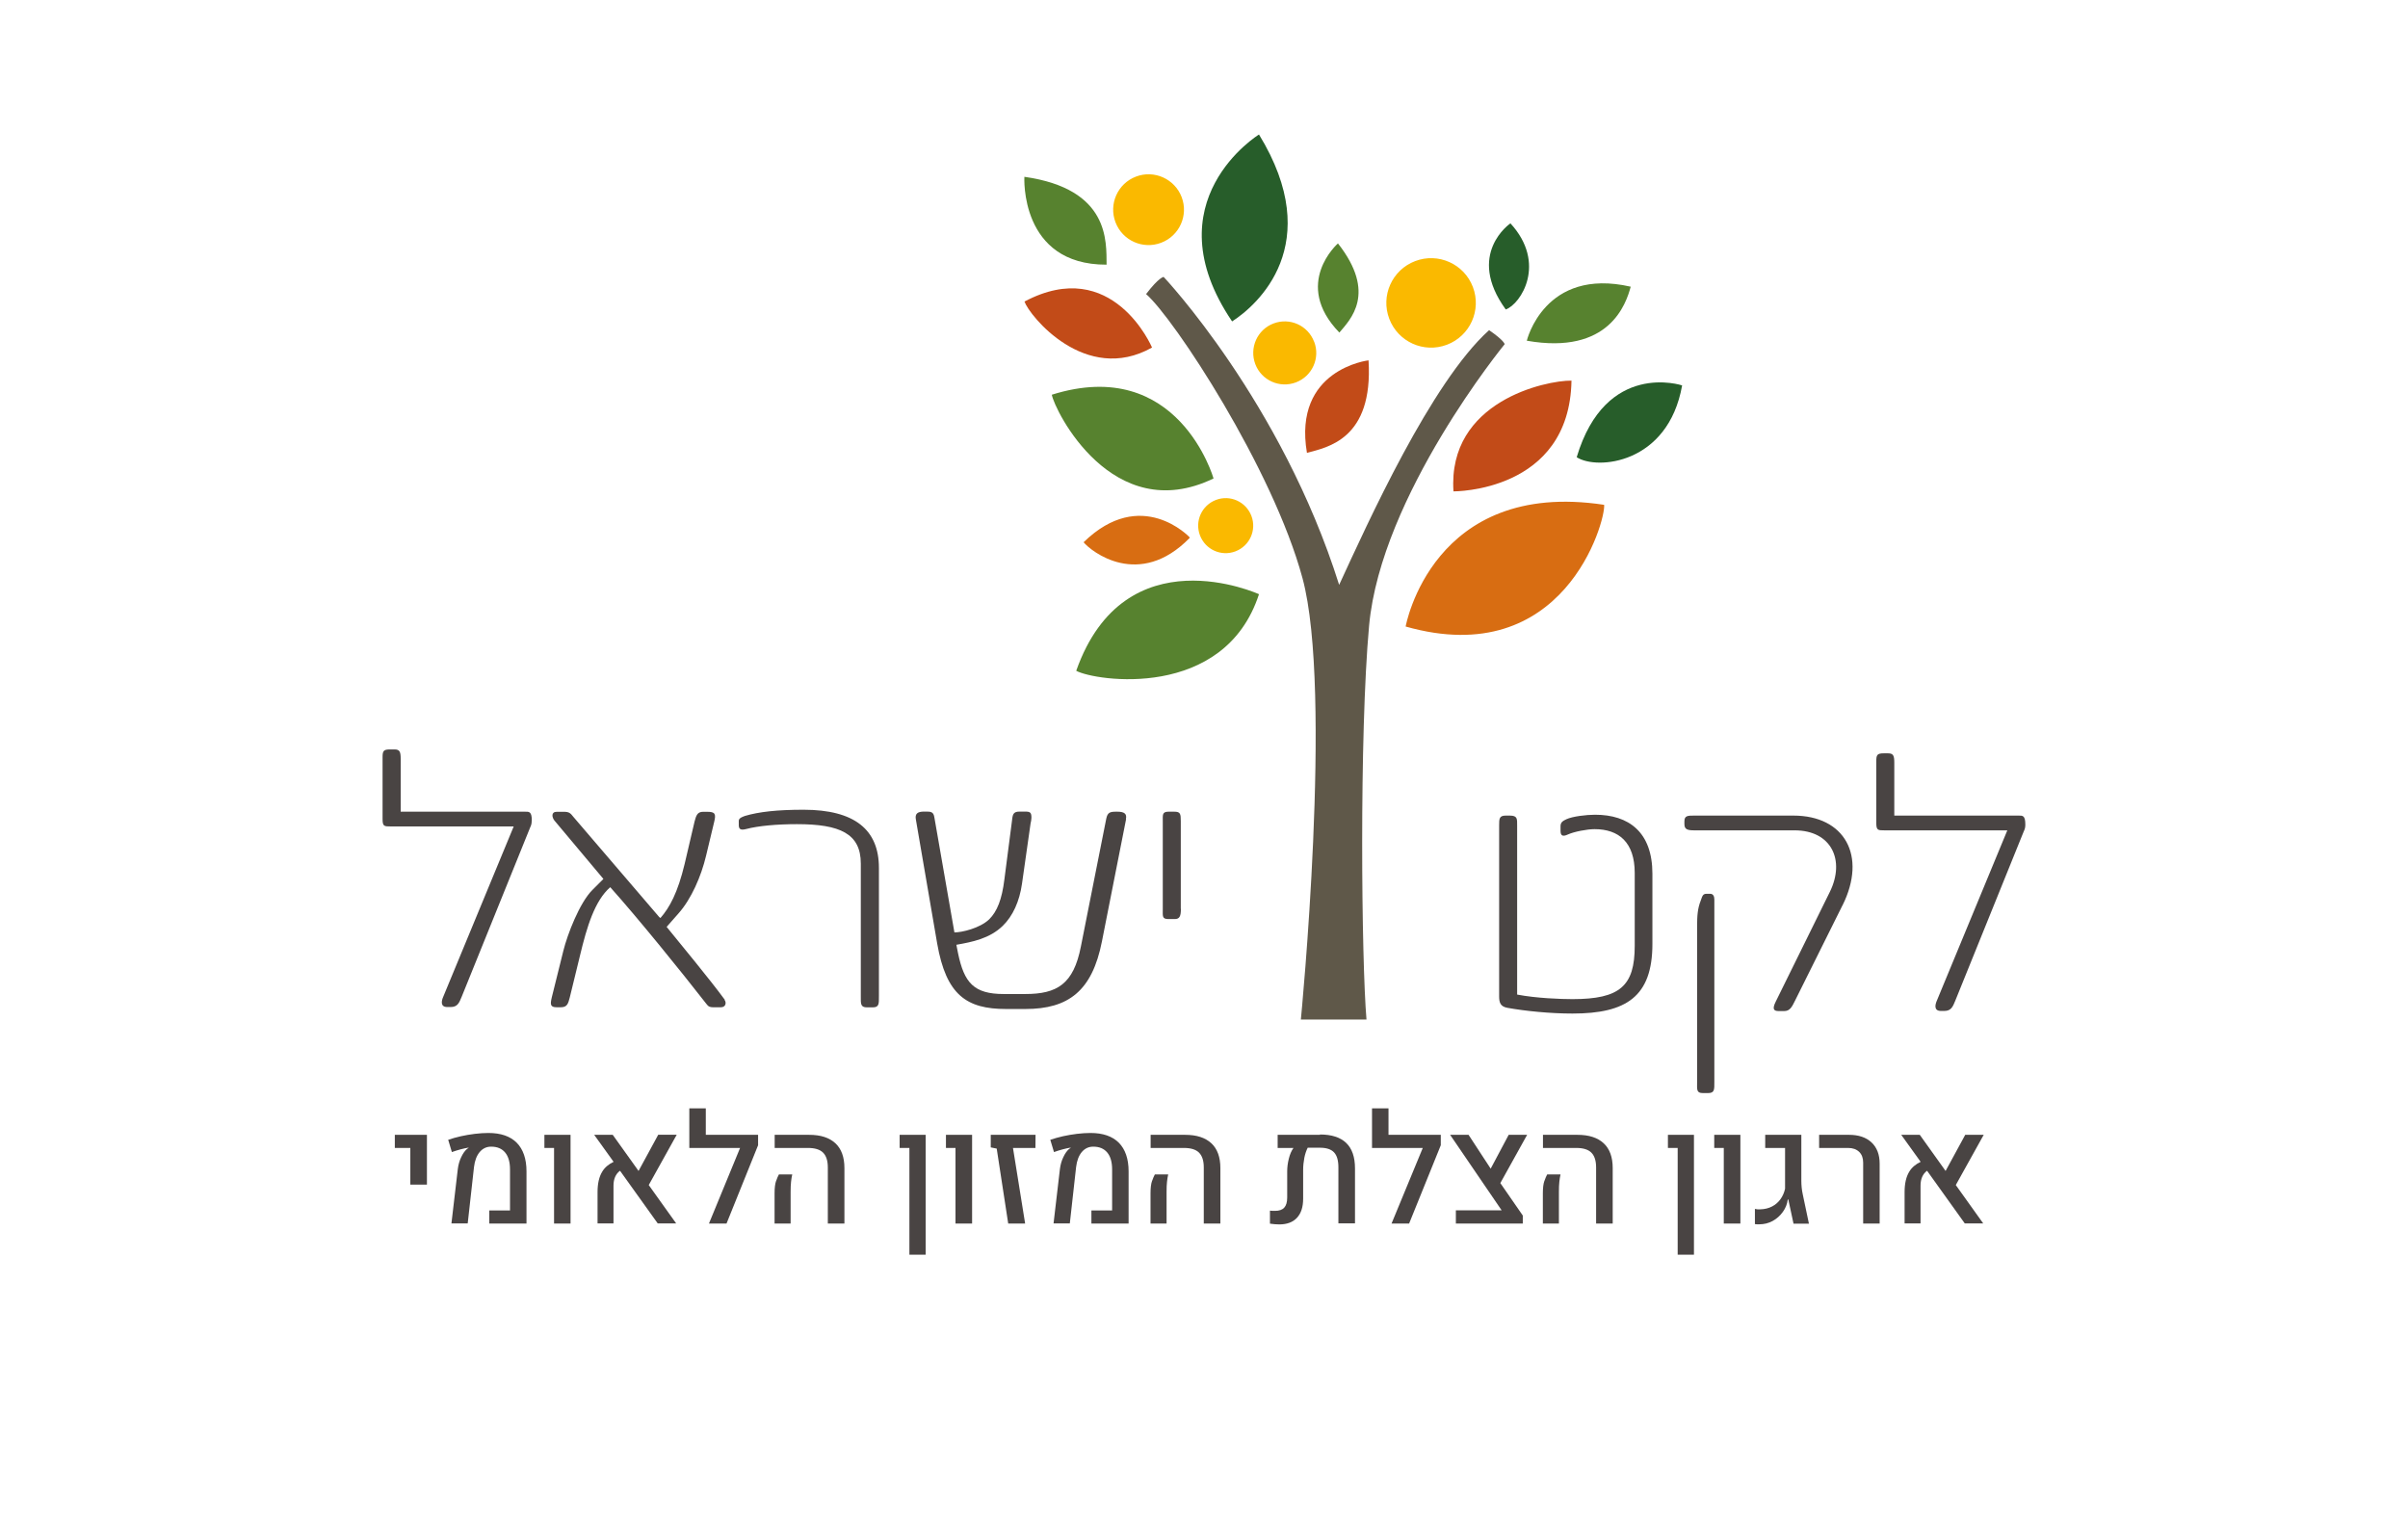
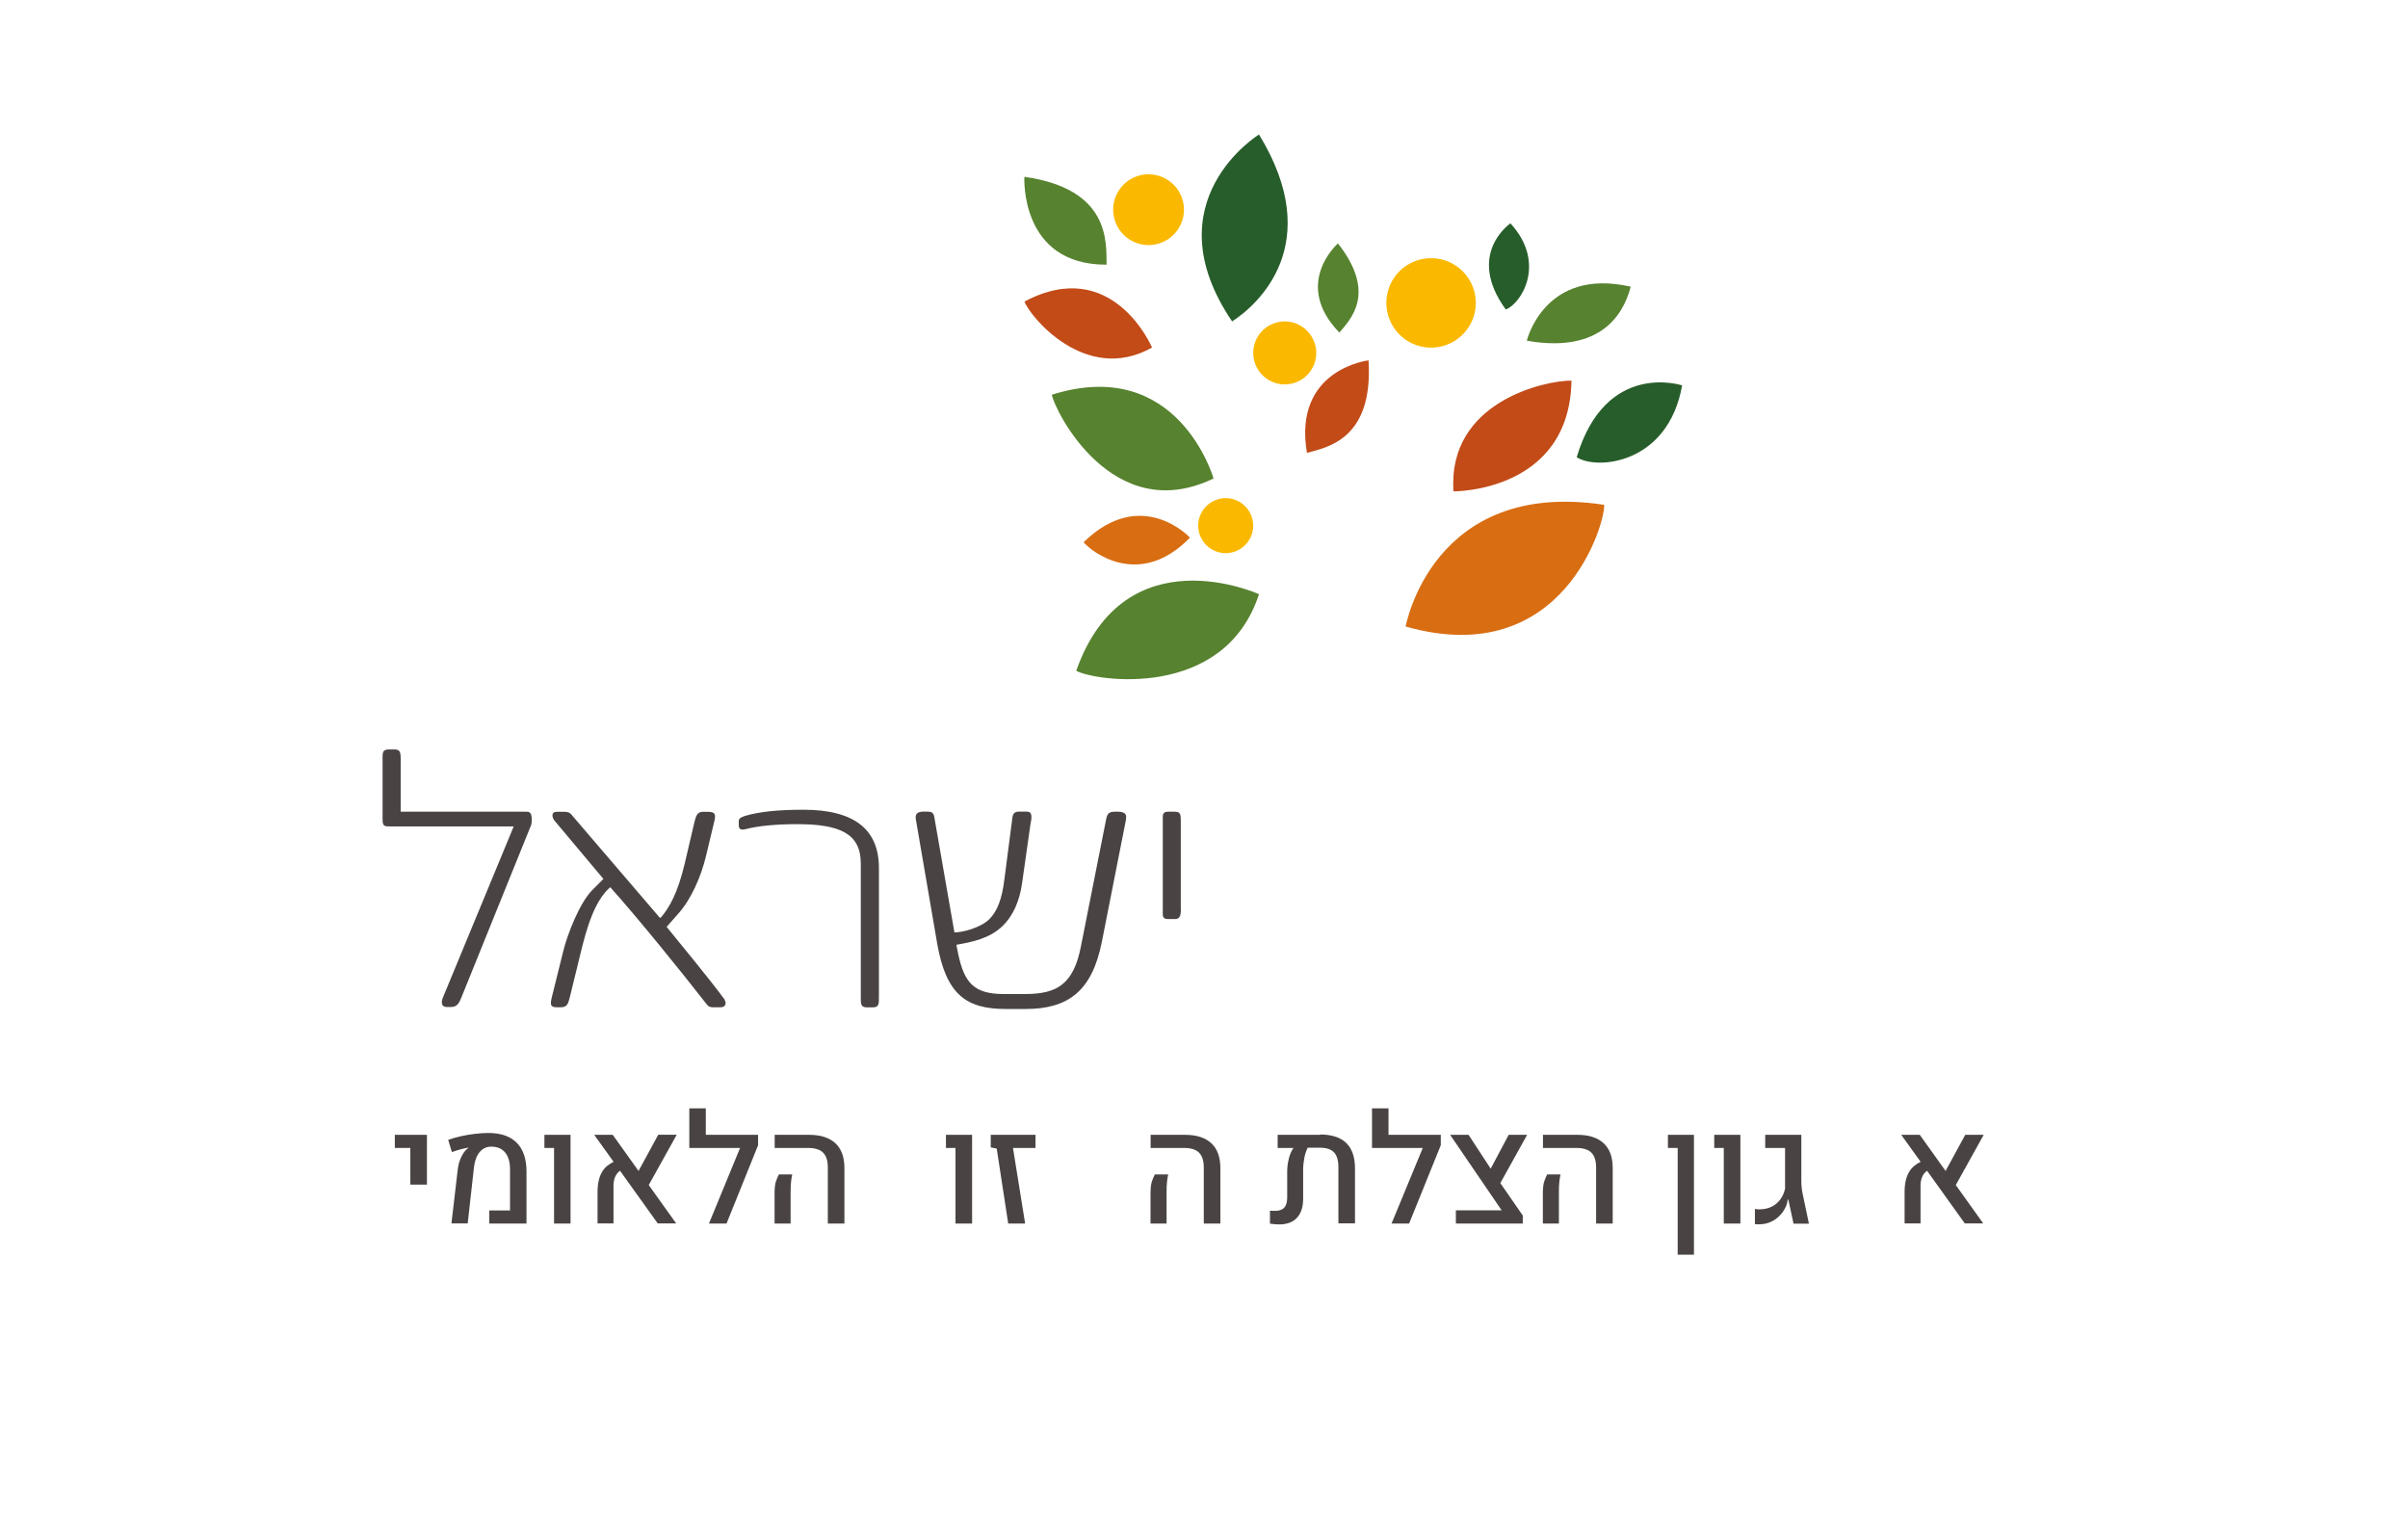
<svg xmlns="http://www.w3.org/2000/svg" id="Logos" viewBox="0 0 222 140">
  <defs>
    <style>
      .cls-1 {
        fill: #5f5849;
      }

      .cls-1, .cls-2, .cls-3, .cls-4, .cls-5, .cls-6, .cls-7 {
        stroke-width: 0px;
      }

      .cls-2 {
        fill: #494443;
      }

      .cls-3 {
        fill: #d86d12;
      }

      .cls-4 {
        fill: #275d2a;
      }

      .cls-5 {
        fill: #57822f;
      }

      .cls-6 {
        fill: #c24b18;
      }

      .cls-7 {
        fill: #fab900;
      }
    </style>
  </defs>
  <g>
    <polygon class="cls-2" points="36.4 105.83 37.83 105.83 37.83 109.21 39.36 109.21 39.36 104.62 36.4 104.62 36.4 105.83" />
    <path class="cls-2" d="M45.02,104.45c-.39,0-.81.03-1.24.08-.44.05-.87.13-1.29.22-.42.1-.81.2-1.17.33l.34,1.13c.24-.09.51-.17.8-.25.29-.08.54-.13.74-.16v.02s-.05.04-.05.04l-.07.04c-.22.18-.4.44-.56.78-.16.33-.26.69-.31,1.07l-.59,5.04h1.5l.58-5.2c.07-.58.24-1.04.52-1.38.28-.33.63-.5,1.06-.5.56,0,.99.18,1.29.54.3.36.45.88.45,1.56v3.78h-1.91v1.21h3.43v-4.81c0-1.16-.31-2.04-.9-2.64-.6-.6-1.47-.9-2.61-.9Z" />
    <polygon class="cls-2" points="50.19 105.83 51.08 105.83 51.08 112.8 52.6 112.8 52.6 104.62 50.19 104.62 50.19 105.83" />
    <path class="cls-2" d="M60.68,104.62l-1.81,3.33-2.38-3.33h-1.71l1.79,2.49c-.46.22-.82.52-1.05.91-.29.47-.43,1.1-.43,1.88v2.89h1.47v-3.48c0-.62.2-1.08.6-1.38l3.48,4.86h1.7l-2.53-3.54,2.58-4.64h-1.71Z" />
    <polygon class="cls-2" points="68.73 104.62 65.07 104.62 65.07 102.18 63.55 102.18 63.55 105.83 68.23 105.83 65.36 112.8 66.98 112.8 69.89 105.58 69.89 104.62 69.34 104.62 68.73 104.62" />
    <path class="cls-2" d="M74.58,104.62h-3.16v1.21h3.07c.63,0,1.1.14,1.39.43.29.29.44.74.44,1.37v5.17h1.53v-5.12c0-1-.28-1.77-.83-2.28-.56-.52-1.36-.78-2.43-.78Z" />
    <path class="cls-2" d="M71.55,108.87c-.09.25-.14.63-.14,1.13v2.8h1.48v-2.92c0-.37.01-.68.04-.93.03-.25.06-.48.11-.68h-1.23c-.08.15-.17.35-.26.61Z" />
-     <polygon class="cls-2" points="82.94 105.83 83.84 105.83 83.84 115.67 85.34 115.67 85.34 104.62 82.94 104.62 82.94 105.83" />
    <polygon class="cls-2" points="87.21 105.83 88.09 105.83 88.09 112.8 89.62 112.8 89.62 104.62 87.21 104.62 87.21 105.83" />
    <polygon class="cls-2" points="91.34 105.78 91.89 105.89 92.95 112.8 94.51 112.8 93.39 105.83 95.46 105.83 95.47 104.62 91.34 104.62 91.34 105.78" />
-     <path class="cls-2" d="M100.53,104.45c-.39,0-.81.03-1.24.08-.44.05-.87.13-1.29.22-.42.1-.81.2-1.17.33l.34,1.13c.24-.09.51-.17.8-.25.29-.08.54-.13.74-.16v.02s-.05.04-.05.04l-.07.04c-.22.18-.4.44-.56.78-.16.33-.26.69-.31,1.07l-.59,5.04h1.5l.58-5.2c.07-.58.24-1.04.52-1.38.28-.33.63-.5,1.06-.5.56,0,.99.18,1.29.54.3.36.45.88.45,1.56v3.78h-1.91v1.21h3.43v-4.81c0-1.16-.31-2.04-.9-2.64-.6-.6-1.47-.9-2.61-.9Z" />
    <path class="cls-2" d="M106.21,108.87c-.09.25-.14.63-.14,1.13v2.8h1.48v-2.92c0-.37.01-.68.04-.93.03-.25.06-.48.11-.68h-1.23c-.08.15-.17.35-.26.61Z" />
    <path class="cls-2" d="M109.24,104.62h-3.16v1.21h3.07c.63,0,1.1.14,1.39.43.29.29.44.74.44,1.37v5.17h1.53v-5.12c0-1-.28-1.77-.83-2.28-.56-.52-1.36-.78-2.43-.78Z" />
    <path class="cls-2" d="M121.7,104.62h-3.91v1.21h1.46c-.19.26-.33.59-.43.99-.1.4-.15.79-.15,1.16v2.42c0,.42-.09.73-.27.93-.18.2-.46.3-.85.3h-.23s-.24-.02-.24-.02v1.2c.15.02.3.03.43.05.14.01.28.02.43.02.7,0,1.25-.2,1.63-.61.38-.41.57-.99.57-1.77v-2.65c0-.37.04-.74.11-1.11.07-.36.18-.67.31-.93h1.13c.59,0,1.03.14,1.3.43.27.29.4.75.4,1.38v5.16h1.53v-5.06c0-1.05-.27-1.83-.81-2.35-.54-.52-1.35-.78-2.42-.78Z" />
    <polygon class="cls-2" points="131.67 104.62 128.01 104.62 128.01 102.18 126.49 102.18 126.49 105.83 131.17 105.83 128.29 112.8 129.91 112.8 132.83 105.58 132.83 104.62 132.28 104.62 131.67 104.62" />
    <polygon class="cls-2" points="139.09 104.62 137.43 107.74 135.39 104.62 133.69 104.62 138.44 111.58 134.22 111.58 134.22 112.8 140.39 112.8 140.39 112.06 138.32 109.07 140.79 104.62 139.09 104.62" />
    <path class="cls-2" d="M145.41,104.62h-3.16v1.21h3.07c.63,0,1.1.14,1.39.43.29.29.44.74.44,1.37v5.17h1.53v-5.12c0-1-.28-1.77-.83-2.28-.56-.52-1.36-.78-2.43-.78Z" />
    <path class="cls-2" d="M142.38,108.87c-.09.25-.14.63-.14,1.13v2.8h1.48v-2.92c0-.37.01-.68.04-.93.03-.25.06-.48.11-.68h-1.23c-.08.15-.17.35-.26.61Z" />
    <polygon class="cls-2" points="153.77 105.83 154.67 105.83 154.67 115.67 156.17 115.67 156.17 104.62 153.77 104.62 153.77 105.83" />
    <polygon class="cls-2" points="158.04 105.83 158.92 105.83 158.92 112.8 160.45 112.8 160.45 104.62 158.04 104.62 158.04 105.83" />
    <path class="cls-2" d="M166.07,108.82v-4.2h-3.33v1.21h1.83v3.76c-.08.36-.22.68-.42.96-.2.28-.46.51-.77.67-.32.17-.69.26-1.12.27h-.23s-.24-.04-.24-.04v1.4l.19.02h.19c.46,0,.88-.1,1.26-.31.38-.21.69-.49.94-.84.25-.35.4-.73.45-1.14h.05l.48,2.23h1.42l-.57-2.71c-.09-.41-.13-.83-.13-1.26Z" />
-     <path class="cls-2" d="M170.46,104.62h-2.75v1.21h2.67c.43,0,.77.12,1.02.36.25.24.37.57.37.99v5.62h1.52v-5.52c0-.84-.25-1.49-.75-1.96-.5-.47-1.2-.7-2.08-.7Z" />
    <path class="cls-2" d="M182.89,104.62h-1.71l-1.81,3.33-2.38-3.33h-1.71l1.79,2.49c-.46.22-.82.52-1.05.91-.29.47-.43,1.1-.43,1.88v2.89h1.47v-3.48c0-.62.2-1.08.6-1.38l3.48,4.86h1.7l-2.53-3.54,2.58-4.64Z" />
  </g>
  <path class="cls-2" d="M108.86,83.78v-8.08c0-.68-.04-.87-.6-.87h-.53c-.6,0-.53.3-.53.91v8.05c0,.68-.08.94.53.94h.57c.45,0,.57-.26.57-.94M103.8,75.51c.11-.49-.15-.68-.79-.68h-.11c-.57,0-.79.07-.91.64l-2.34,11.79c-.68,3.47-2.19,4.38-5.14,4.38h-1.96c-2.76,0-3.66-1.02-4.23-3.78l-.15-.76c1.47-.26,3.06-.57,4.27-1.74.94-.91,1.55-2.27,1.78-3.89l.79-5.55c.04-.15.08-.38.08-.53,0-.49-.11-.57-.6-.57h-.49c-.64,0-.64.3-.72.98l-.68,5.25c-.23,1.89-.68,2.98-1.4,3.7-.87.83-2.53,1.21-3.21,1.21l-1.85-10.61c-.08-.53-.34-.53-.83-.53h-.11c-.61,0-.87.19-.76.75l1.96,11.41c.83,4.76,2.72,6.04,6.35,6.04h1.78c3.97,0,6.16-1.66,7.06-6.23l2.23-11.29ZM81.03,91.83v-11.82c0-3.51-2.23-5.36-6.95-5.36-2.42,0-4.12.19-5.4.57-.64.23-.57.34-.57.68v.15c0,.34.11.53.68.38,1.13-.3,2.87-.45,4.68-.45,3.97,0,5.89.87,5.89,3.63v12.24c0,.68-.04,1.02.57,1.02h.53c.6,0,.57-.34.57-1.02M66.82,92.17c-1.32-1.81-4.08-5.14-5.36-6.72l1.1-1.25c1.17-1.32,2.08-3.4,2.53-5.29l.75-3.13c.19-.76.08-.94-.64-.94h-.38c-.53,0-.64.34-.79.91l-.91,3.89c-.64,2.68-1.4,4.04-2.23,4.99l-.11-.08-7.9-9.22c-.3-.38-.41-.49-.91-.49h-.64c-.53,0-.45.49-.23.79l4.53,5.4-1.02,1.02c-1.17,1.17-2.3,4.08-2.68,5.63l-1.06,4.27c-.15.64-.15.91.45.91h.38c.6,0,.68-.34.83-.91l.94-3.85c.64-2.68,1.36-5.06,2.79-6.31,2.57,2.87,6.54,7.78,8.69,10.54.26.3.3.53.79.53h.72c.45,0,.53-.42.34-.68M49.03,75.66c0-.87-.26-.83-.64-.83h-11.45v-4.87c0-.64-.08-.87-.57-.87h-.42c-.6,0-.68.15-.68.72v5.7c0,.68.15.68.76.68h11.33l-6.5,15.71c-.15.34-.3.94.38.94h.3c.64,0,.79-.38,1.02-.94l6.31-15.6c.11-.23.15-.38.15-.64" />
-   <path class="cls-2" d="M186.72,76.02c0-.87-.26-.83-.64-.83h-11.44v-4.87c0-.64-.08-.87-.57-.87h-.41c-.6,0-.68.15-.68.72v5.7c0,.68.15.68.75.68h11.33l-6.5,15.71c-.15.34-.3.94.38.94h.3c.64,0,.79-.38,1.02-.94l6.31-15.6c.11-.23.15-.38.15-.64M169.87,83.46c2.27-4.57.19-8.27-4.53-8.27h-9.14c-.6,0-.91,0-.91.53v.26c0,.49.3.57.91.57h9.25c3.4,0,4.68,2.76,3.25,5.67l-4.99,10.12c-.34.68-.19.87.26.87h.53c.53,0,.72-.42.98-.94l4.38-8.8ZM158.05,99.74v-16.81c0-.26-.08-.53-.38-.53h-.34c-.34,0-.38.19-.53.61-.3.76-.34,1.43-.34,2.42v14.32c0,.68-.08,1.02.53,1.02h.49c.6,0,.57-.34.57-1.02M152.34,87.01v-6.46c0-3.85-2.19-5.44-5.29-5.44-.79,0-2.08.15-2.65.42-.3.15-.53.26-.53.64v.42c0,.45.19.57.68.34.57-.26,1.77-.49,2.46-.49,2.23,0,3.7,1.21,3.7,4.04v6.72c0,3.7-1.36,4.91-5.74,4.91-1.06,0-3.32-.08-5.1-.42v-15.56c0-.64.04-.94-.68-.94h-.38c-.6,0-.6.3-.6.91v15.75c0,.57.11.94.75,1.06,1.66.3,3.97.53,6.01.53,4.95,0,7.37-1.55,7.37-6.42" />
-   <path class="cls-1" d="M137.28,30.44c-5.35,4.82-11.19,17.78-13.82,23.48-5.33-16.92-16.18-28.39-16.18-28.39,0,0-.41,0-1.62,1.58,2.57,2.23,11.69,16.09,14.42,26.19,2.82,10.41-.15,40.69-.15,40.69h6.05c-.46-5.33-.68-26.2.24-36.31,1.1-12.04,12.5-25.95,12.5-25.95,0,0-.04-.34-1.45-1.3" />
  <path class="cls-7" d="M113.9,50.83c1.31-.5,1.97-1.96,1.47-3.27-.5-1.31-1.96-1.97-3.27-1.47-1.31.5-1.97,1.96-1.47,3.27.5,1.31,1.96,1.97,3.27,1.47M108.94,18.17c-.64-1.68-2.53-2.53-4.21-1.89-1.69.64-2.53,2.53-1.89,4.21.64,1.69,2.53,2.53,4.21,1.89,1.69-.64,2.53-2.53,1.89-4.21M121.15,31.5c-.57-1.5-2.24-2.25-3.74-1.68-1.5.57-2.25,2.25-1.68,3.75.57,1.5,2.25,2.25,3.75,1.68,1.5-.57,2.25-2.25,1.68-3.74M135.79,26.46c-.81-2.13-3.19-3.2-5.32-2.39-2.13.81-3.2,3.19-2.39,5.32.81,2.13,3.19,3.2,5.32,2.39,2.13-.81,3.2-3.19,2.39-5.32" />
  <path class="cls-5" d="M102.02,24.4c-.03-2.13.31-6.98-7.58-8.1,0,0-.46,8.13,7.58,8.1M111.88,44.11s-3.24-11.39-14.91-7.72c.24,1.41,5.57,12.23,14.91,7.72M116.07,54.78s-12.36-5.65-16.85,7.06c1.74.95,13.65,2.75,16.85-7.06M123.48,30.66c1-1.19,3.49-3.61-.13-8.22,0,0-4.24,3.71.13,8.22M150.34,26.43c-7.96-1.82-9.58,4.98-9.58,4.98,7.61,1.34,9.15-3.4,9.58-4.98" />
  <path class="cls-4" d="M116.07,12.4s-9.99,6.14-2.48,17.23c2.3-1.47,8.7-7.08,2.48-17.23M139.25,20.59s-4.15,2.82-.43,7.94c1.4-.5,3.81-4.26.43-7.94M155.08,35.53s-7.04-2.35-9.72,6.62c1.84,1.21,8.43.66,9.72-6.62" />
  <path class="cls-6" d="M106.21,32.04s-3.62-8.56-11.76-4.24c.44,1.29,5.61,7.7,11.76,4.24M126.17,33.22s-6.99.81-5.68,8.53c1.86-.51,6.13-1.23,5.68-8.53M144.88,35.09c-2.35-.03-11.44,1.9-10.88,10.21,0,0,10.7.1,10.88-10.21" />
  <path class="cls-3" d="M109.68,49.59l-.02-.07s-4.44-4.72-9.76.47c.67.83,5.12,4.38,9.78-.4M147.89,46.54c-15.86-2.41-18.3,11.22-18.3,11.22,14.61,4.15,18.45-9.74,18.3-11.22" />
</svg>